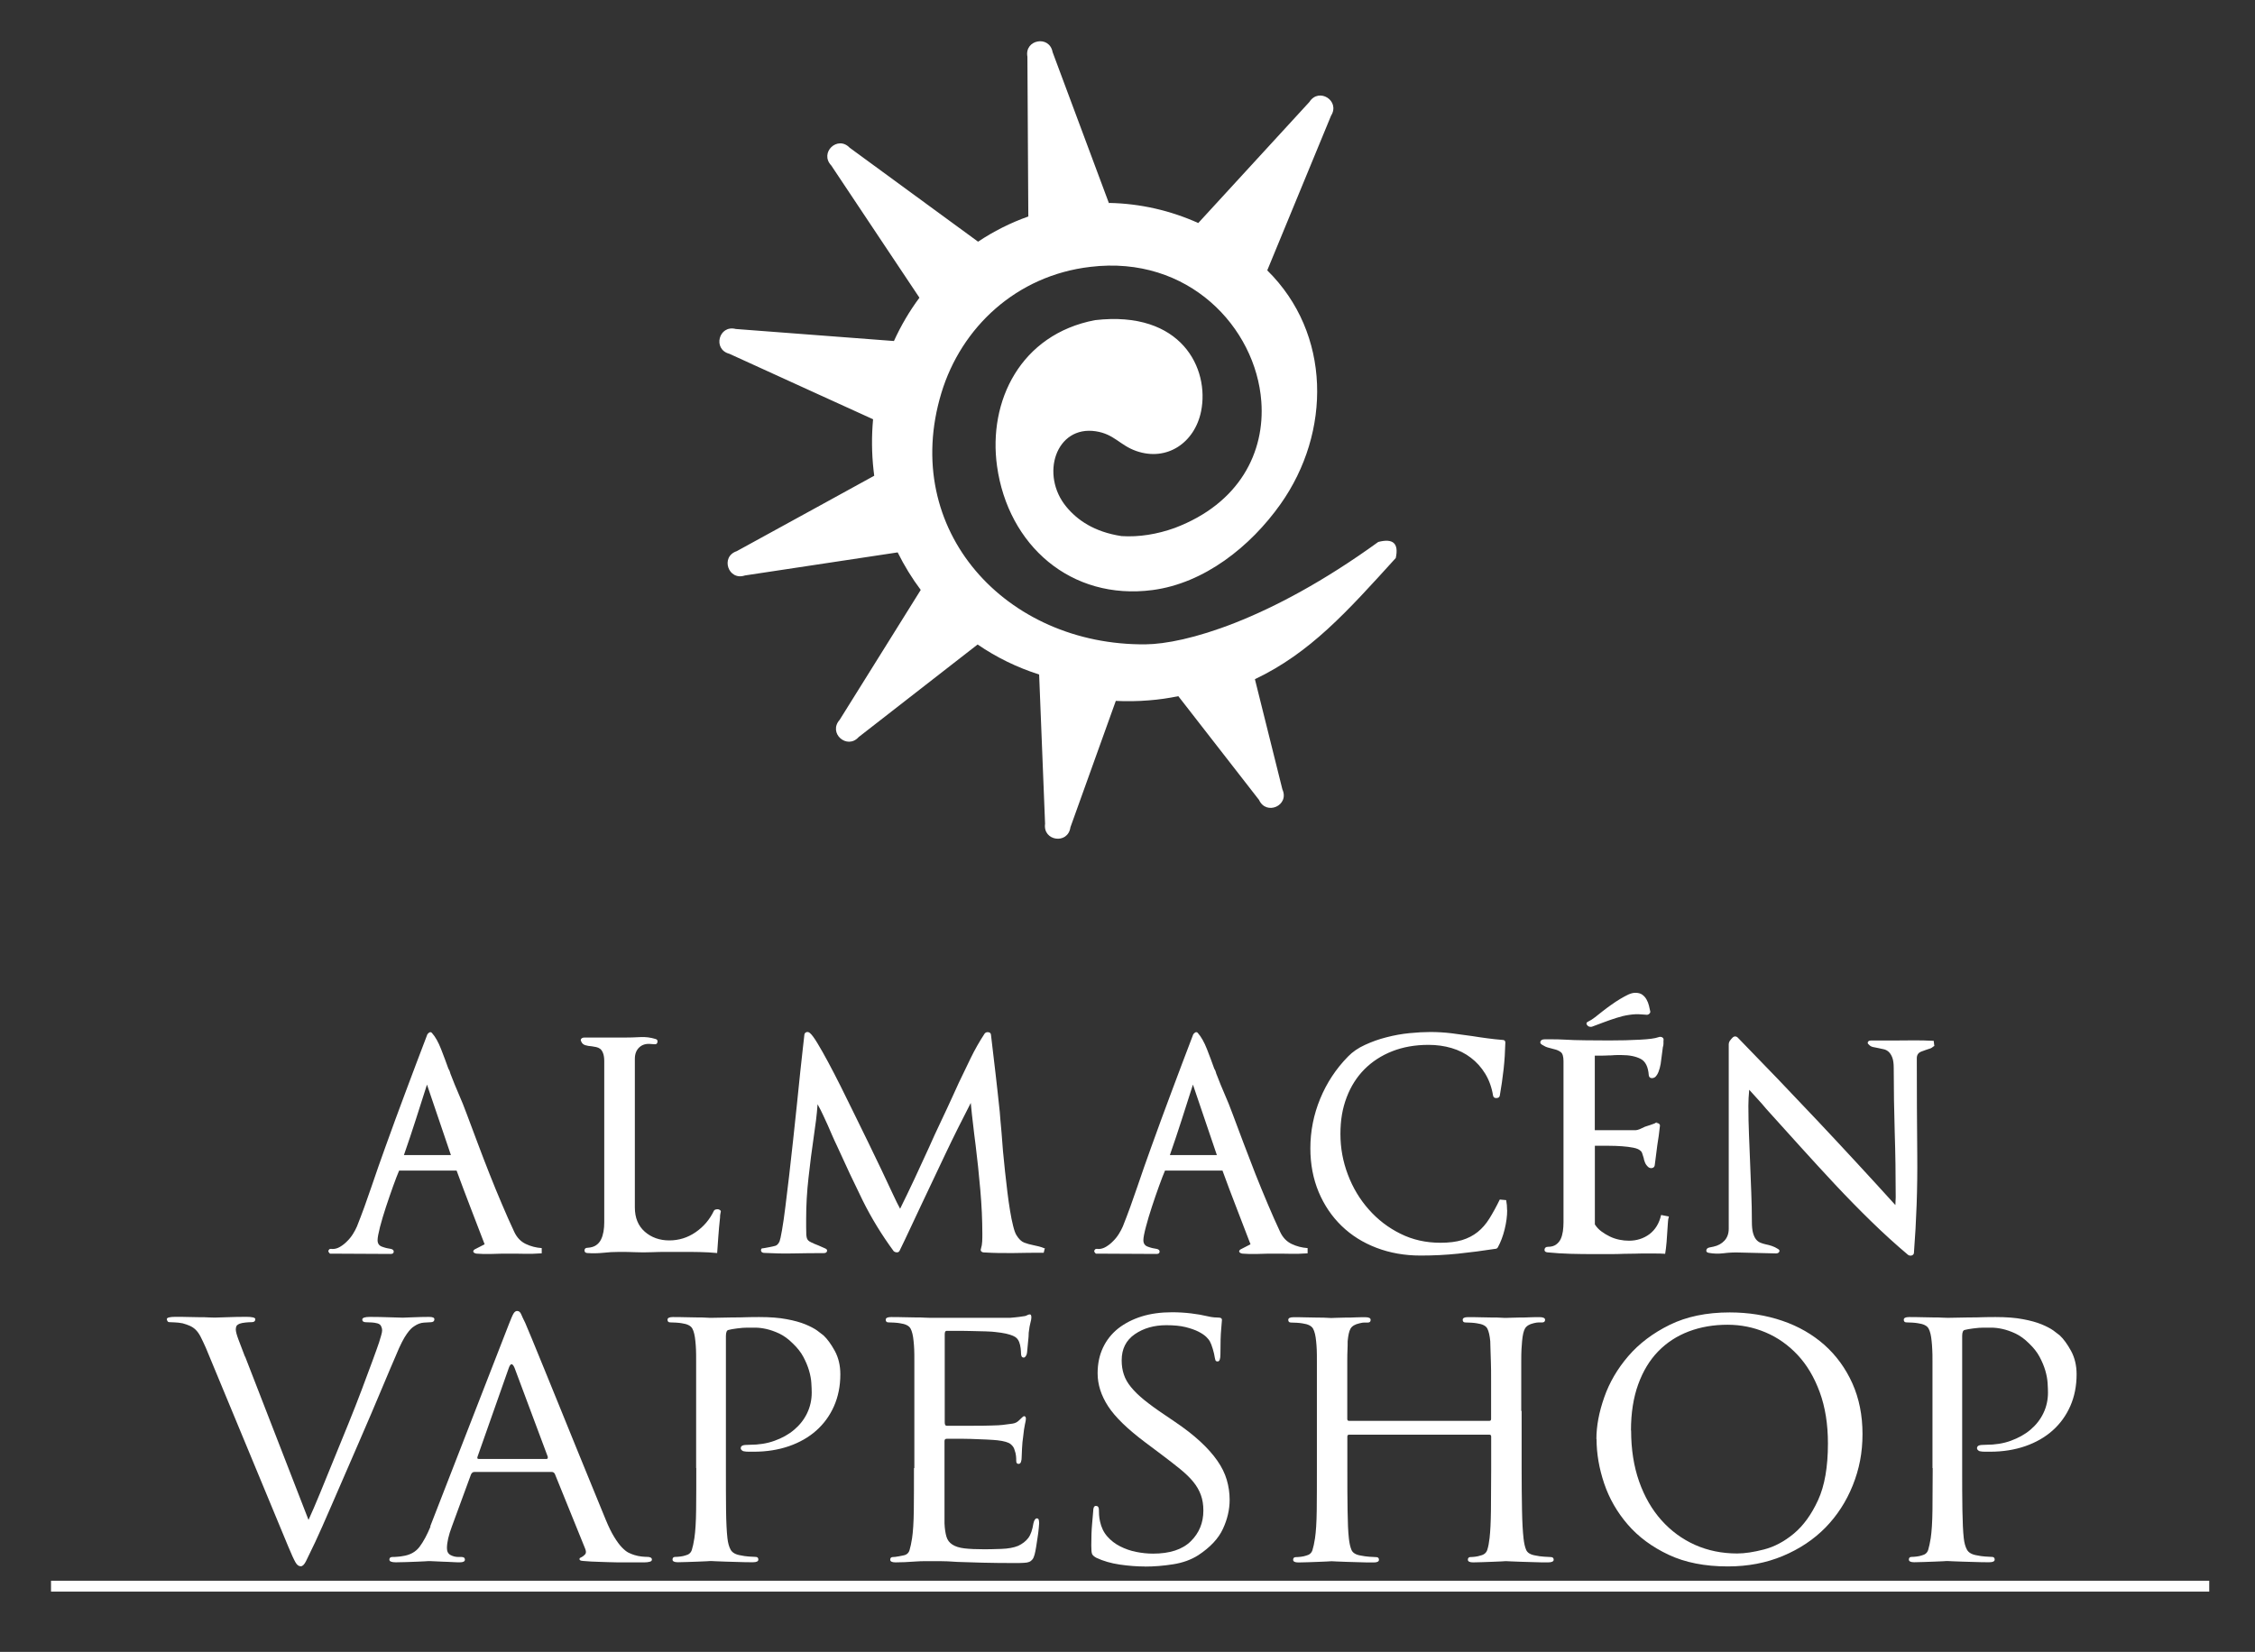
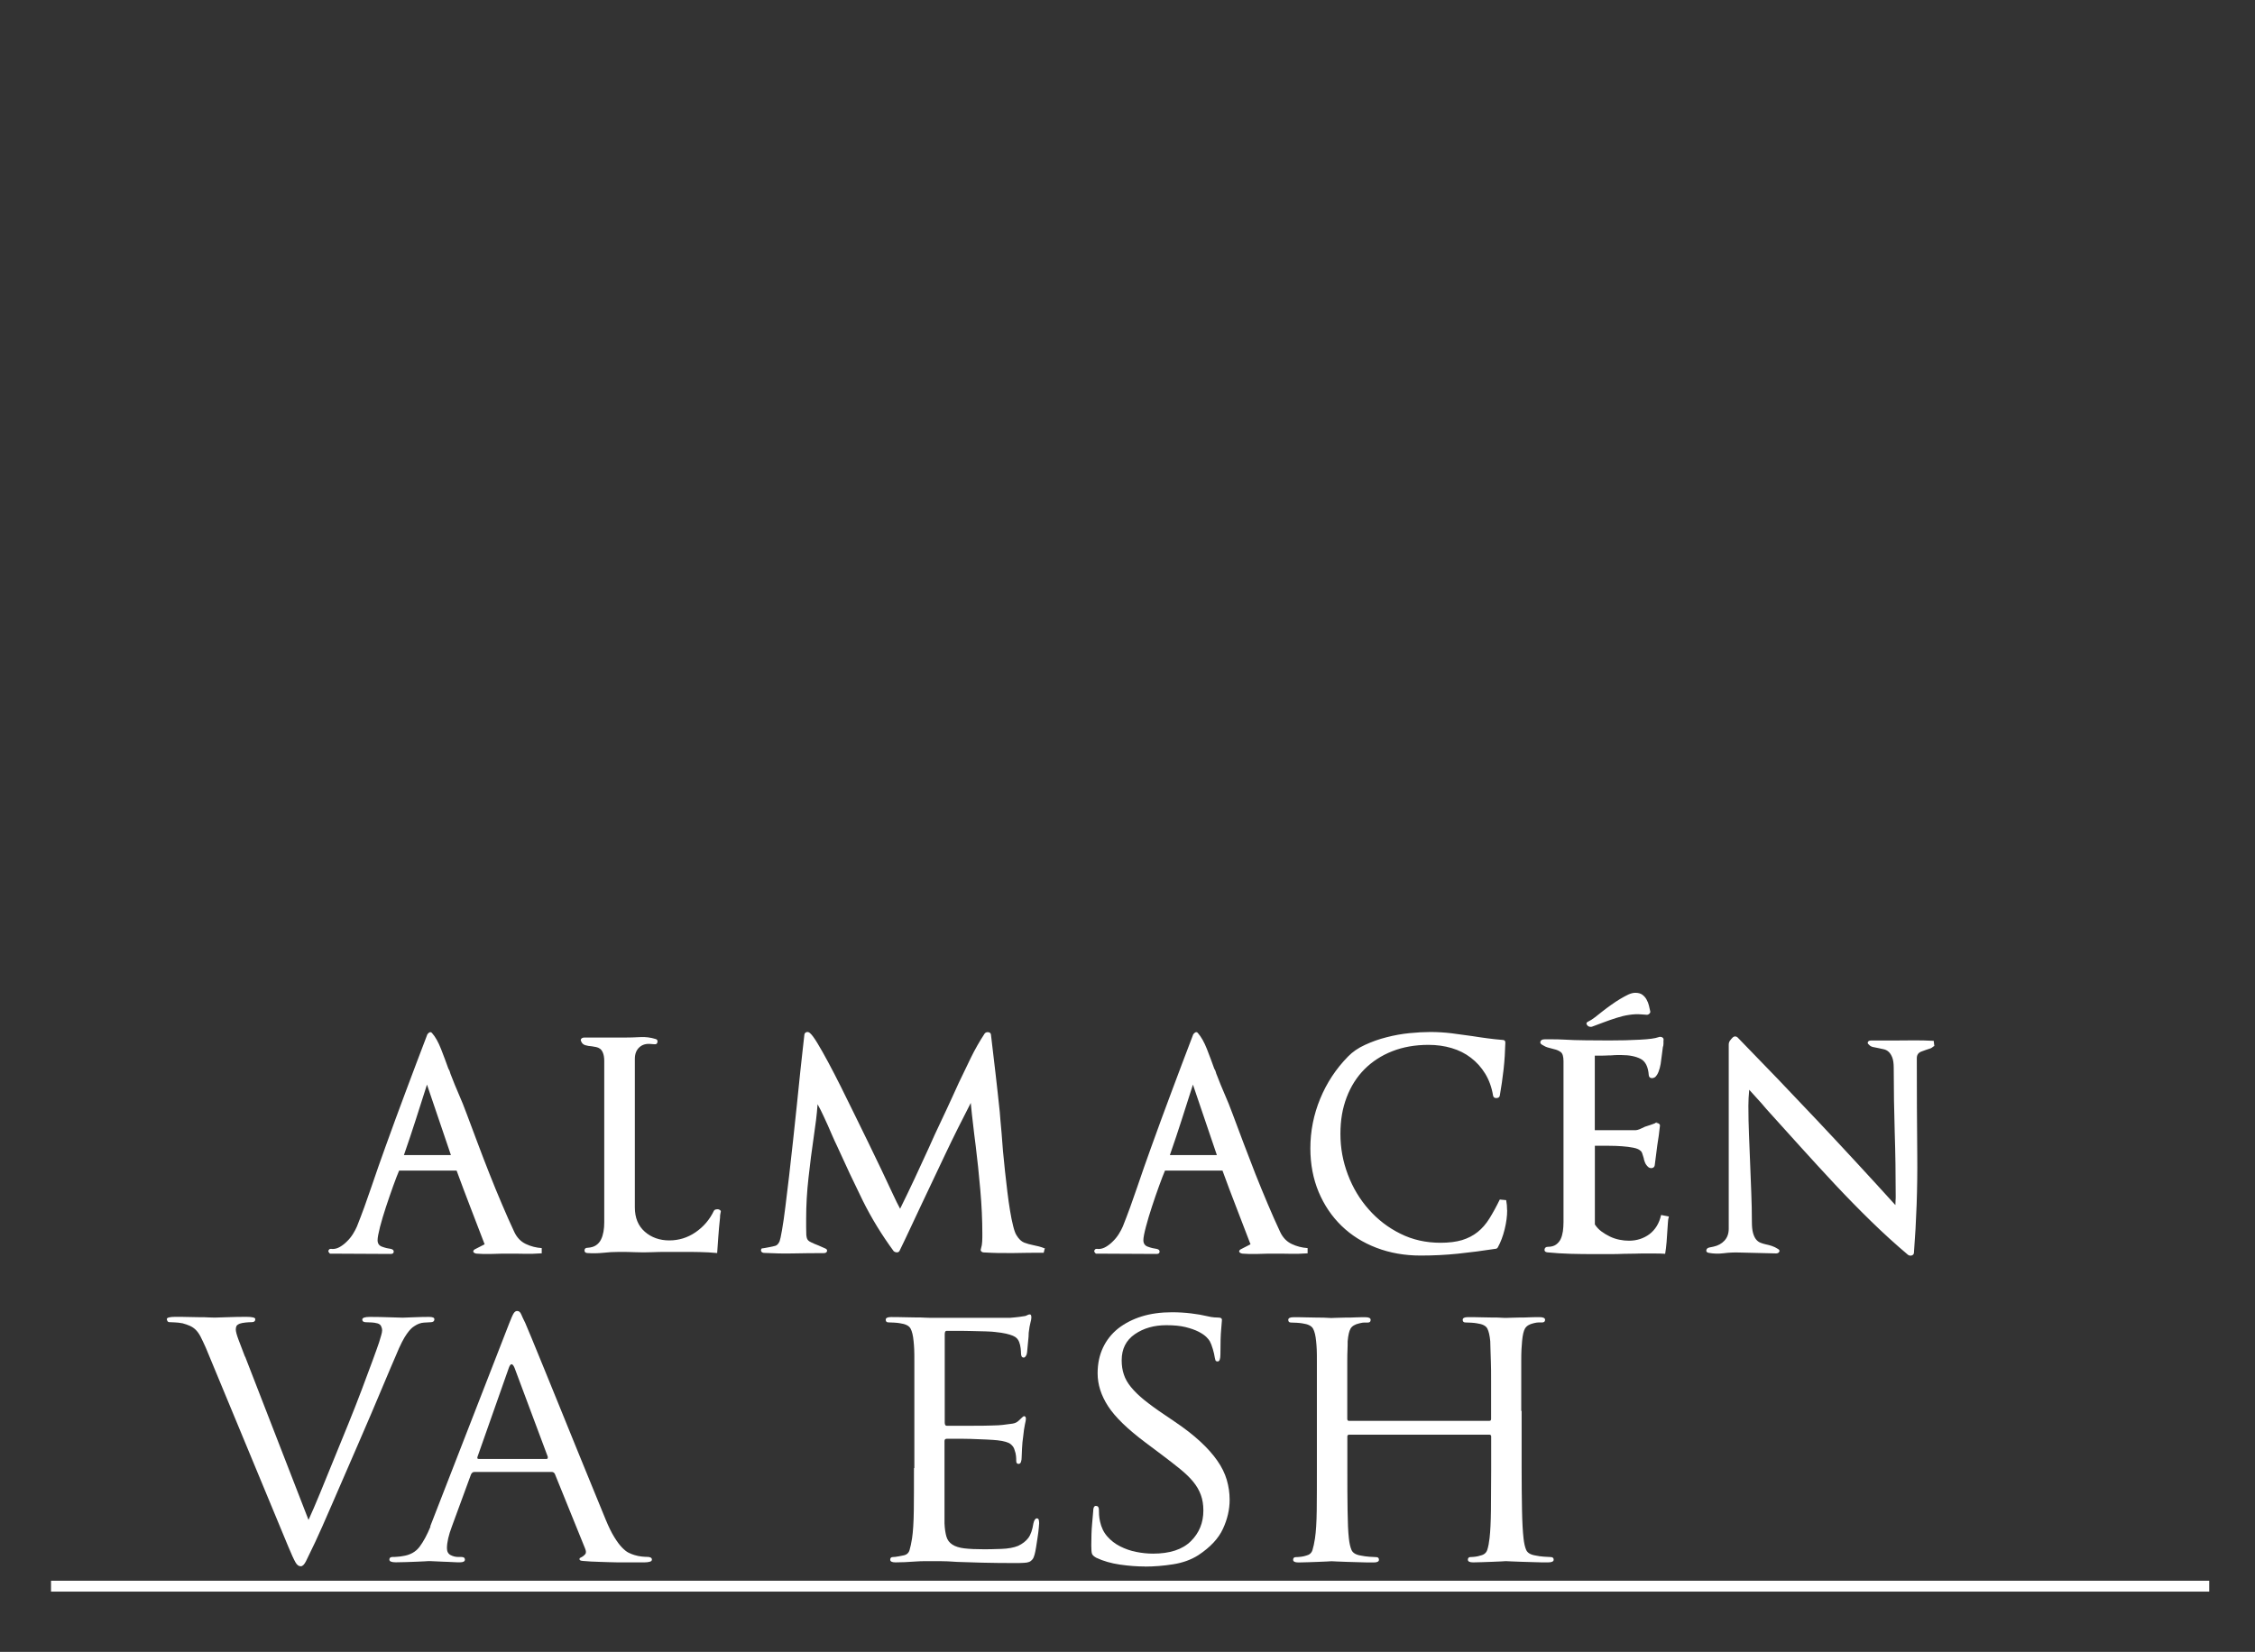
<svg xmlns="http://www.w3.org/2000/svg" version="1.1" viewBox="0 0 296.17 217.02">
  <rect x="0" y="0" width="296.17" height="217.02" fill="#333333" stroke="none" />
  <defs>
    <style>
      .cls-1, .cls-2 {
        fill: #fff;
      }

      .cls-2 {
        fill-rule: evenodd;
      }
    </style>
  </defs>
  <g>
    <g id="Layer_1">
      <g>
-         <path class="cls-2" d="M145.67,26.66c4.12.08,8.09,1.01,11.71,2.64l6.13-6.68,8.47-9.23c.62-.98,1.64-1.01,2.35-.56.71.45,1.11,1.39.49,2.37l-4.78,11.59-3.6,8.73c8.43,8.3,8.42,21.27,1.75,30.7-3.97,5.61-10.04,10.41-16.82,11.3-10.73,1.4-18.97-5.89-20.42-16.28-1.19-8.55,3.09-17.31,12.86-19.18,11.4-1.32,15.07,6.4,13.94,11.98-.83,4.1-4.46,6.63-8.52,5.21-2.16-.76-2.88-2.22-5.31-2.59-2.62-.4-4.45,1.03-5.2,3.08-.75,2.06-.4,4.76,1.35,6.86,1.41,1.7,3.61,3.28,7.23,3.83,2.28.15,4.69-.24,6.99-1.07,8.52-3.22,11.87-9.96,11.37-16.63-.72-9.69-9.56-19.23-22.45-17.67-9.72,1.13-16.96,7.95-19.57,16.57-5.45,18.03,8.48,33.2,26.83,33.02,5.08-.05,16.2-3.06,30.55-13.45,1.93-.5,2.72.16,2.3,2.11-6.45,7.11-11.24,12.46-18.5,15.92l3.61,14.48c.48,1.05-.05,1.93-.82,2.27-.77.34-1.77.16-2.25-.89l-10.6-13.63c-1.26.26-2.55.45-3.87.55-1.46.12-2.91.14-4.34.07l-5.96,16.6c-.16,1.15-1.07,1.61-1.9,1.49-.83-.11-1.59-.8-1.43-1.95l-.78-19.61c-2.88-.91-5.6-2.24-8.08-3.94l-5.73,4.46-9.89,7.7c-.77.86-1.78.72-2.41.16-.63-.56-.86-1.56-.09-2.42l6.64-10.64,4.01-6.43c-1.15-1.53-2.16-3.18-3.03-4.93l-7.68,1.16-12.38,1.87c-1.09.37-1.91-.24-2.18-1.04-.27-.8,0-1.78,1.1-2.15l10.98-6.02,7.08-3.89c-.03-.25-.07-.5-.09-.75-.25-2.26-.26-4.49-.06-6.67l-7.47-3.4-11.4-5.2c-1.12-.29-1.47-1.25-1.26-2.06.21-.82.98-1.49,2.1-1.2l12.49.95,8.28.63c.92-2.02,2.04-3.93,3.35-5.69l-4.63-6.94-6.95-10.43c-.8-.84-.59-1.84.01-2.42.61-.58,1.61-.75,2.41.09l10.11,7.4,6.75,4.94c2.04-1.36,4.25-2.48,6.6-3.31l-.05-8.44-.07-12.54c-.21-1.14.51-1.86,1.34-2.01.83-.16,1.76.26,1.97,1.4l4.38,11.75,3.03,8.13Z" />
        <path class="cls-2" d="M71.15,164.66v-.69c-.74-.05-1.44-.23-2.09-.54-.65-.31-1.16-.83-1.51-1.57-.54-1.15-1.08-2.37-1.63-3.67-.55-1.29-1.1-2.62-1.63-3.97-.54-1.36-1.05-2.7-1.55-4.03-.5-1.33-.98-2.61-1.44-3.84-.33-.9-.68-1.77-1.05-2.61-.37-.85-.71-1.68-1.02-2.5-.05-.1-.09-.23-.13-.38-.04-.15-.11-.31-.21-.46-.28-.79-.6-1.65-.96-2.57-.36-.92-.75-1.62-1.19-2.11-.1-.13-.22-.15-.35-.08-.13.08-.22.17-.27.27-.95,2.48-1.88,4.95-2.8,7.41-.92,2.45-1.83,4.93-2.72,7.41-.61,1.69-1.22,3.42-1.82,5.2-.6,1.78-1.23,3.52-1.9,5.2-.13.3-.3.63-.52.98-.22.35-.47.67-.77.96-.29.3-.6.54-.92.73-.32.19-.65.29-.98.29-.02,0-.1,0-.21-.02-.11-.01-.2.02-.25.09-.1.1-.13.21-.08.31.03.05.06.1.11.15.05.05.08.08.08.08l7.97.04c.26,0,.39-.09.4-.29.01-.19-.11-.31-.36-.37-.38-.05-.77-.14-1.17-.29-.4-.14-.59-.43-.59-.86,0-.33.11-.91.32-1.74.22-.83.48-1.72.79-2.65.31-.93.62-1.84.94-2.73.32-.88.58-1.56.78-2.02h7.55c.59,1.61,1.2,3.23,1.82,4.84.62,1.61,1.24,3.22,1.86,4.84l-1.34.69c-.15.13-.19.24-.12.35.08.1.22.17.42.19.54.05,1.2.06,1.99.04.79-.03,1.47-.04,2.03-.04.77,0,1.52,0,2.26.02.74.01,1.48,0,2.22-.06M59.22,151.75h-6.17c.56-1.61,1.08-3.16,1.55-4.63.47-1.47.96-3.01,1.48-4.63l3.14,9.25ZM94.66,159.24c.03-.1,0-.19-.08-.25-.08-.06-.16-.11-.25-.12-.09-.01-.19,0-.31.02-.12.03-.2.08-.25.16-.56,1.18-1.37,2.12-2.42,2.84-1.05.72-2.2,1.07-3.45,1.07s-2.35-.38-3.22-1.15c-.87-.77-1.3-1.83-1.3-3.19v-19.51c0-.64.19-1.14.57-1.5.38-.36.87-.51,1.46-.46l.54.04c.23.03.37-.07.4-.29.04-.22-.05-.35-.25-.4-.64-.2-1.31-.29-2.01-.25-.7.04-1.4.06-2.09.06h-5.25c-.18,0-.31.05-.4.15-.09.1-.1.22-.02.35.1.26.28.42.53.5.26.08.55.13.88.15.18.03.36.06.56.1.19.04.36.11.52.23.15.11.28.3.38.56.1.26.16.6.16,1.04v21.19c0,.43-.03.84-.1,1.23-.07.38-.17.73-.33,1.04-.15.31-.37.56-.65.75-.28.19-.65.3-1.11.33-.26,0-.39.11-.4.33-.01.22.11.34.36.36.69.05,1.38.04,2.07-.03.69-.08,1.41-.12,2.15-.12s1.42.01,2.11.04c.69.03,1.39.03,2.11,0,.69-.03,1.38-.04,2.07-.04h2.03c.74,0,1.49,0,2.24.02.76.01,1.52.06,2.28.13.05-.66.1-1.38.15-2.13.05-.75.13-1.6.23-2.55,0-.13,0-.24.02-.35.01-.1.03-.22.06-.34ZM137.27,164.04c-.28-.13-.56-.22-.83-.29-.27-.06-.52-.12-.75-.17-.41-.08-.8-.19-1.17-.33-.37-.14-.71-.47-1.02-.98-.16-.25-.3-.66-.44-1.23-.14-.56-.28-1.22-.4-1.98-.13-.76-.24-1.58-.35-2.46-.1-.88-.2-1.78-.31-2.69-.1-.91-.19-1.81-.27-2.69-.08-.88-.14-1.69-.19-2.44-.05-.56-.1-1.08-.14-1.55-.04-.48-.07-.85-.09-1.13-.18-1.69-.36-3.39-.56-5.09-.19-1.7-.39-3.4-.6-5.09-.03-.18-.13-.28-.33-.31-.19-.03-.35.02-.48.15-.69,1.05-1.3,2.12-1.84,3.23-.54,1.1-1.06,2.19-1.57,3.26l-.77,1.69c-.54,1.18-1.07,2.33-1.61,3.46-.54,1.13-1.06,2.26-1.57,3.42-.62,1.35-1.23,2.69-1.84,3.99-.61,1.3-1.25,2.64-1.92,3.99-.28-.51-.6-1.16-.96-1.94-.36-.78-.86-1.83-1.49-3.17-.54-1.13-1.11-2.31-1.72-3.57-.62-1.26-1.23-2.51-1.84-3.76-.61-1.26-1.21-2.47-1.8-3.65-.59-1.18-1.14-2.24-1.65-3.19-.51-.95-.97-1.76-1.38-2.44-.41-.68-.74-1.14-1-1.36-.15-.13-.31-.17-.46-.12-.15.05-.24.15-.27.31-.05.38-.12,1-.21,1.86-.09.86-.2,1.86-.33,3.01-.13,1.31-.27,2.73-.44,4.28-.17,1.55-.33,3.11-.5,4.7-.17,1.59-.34,3.14-.52,4.66-.18,1.52-.35,2.9-.5,4.13-.15,1.23-.3,2.25-.44,3.05-.14.81-.25,1.3-.32,1.48-.15.33-.34.53-.56.59-.22.06-.47.12-.75.17-.13.03-.33.07-.59.11-.27.05-.4.07-.4.04-.13.1-.17.22-.13.36.04.14.16.22.36.25,1.3.07,2.61.1,3.93.07,1.32-.03,2.62-.04,3.93-.04.26,0,.4-.09.44-.25.04-.17-.04-.29-.25-.37-.33-.15-.62-.28-.86-.38-.24-.1-.46-.19-.67-.27h.04c-.25-.1-.45-.19-.57-.27-.13-.08-.22-.18-.29-.31-.06-.13-.1-.31-.12-.54-.01-.23-.02-.56-.02-1v-1.12c0-1.77.1-3.56.31-5.4.2-1.83.43-3.63.69-5.39.1-.69.2-1.39.29-2.11.09-.72.16-1.44.21-2.15.31.56.56,1.06.76,1.5.21.43.4.86.58,1.26.18.41.36.84.56,1.29.19.45.43.96.71,1.55,1.07,2.38,2.18,4.73,3.31,7.03,1.14,2.3,2.5,4.53,4.08,6.68.13.1.27.15.42.15s.27-.06.34-.19c.49-1,.96-1.99,1.42-2.98.46-.98.92-1.96,1.38-2.94,1.07-2.28,2.15-4.54,3.22-6.8,1.07-2.26,2.19-4.49,3.34-6.72.05.56.1,1.06.15,1.5.05.43.1.86.15,1.29.05.42.1.85.15,1.29.05.43.11.93.19,1.5.23,1.84.43,3.78.61,5.82.18,2.03.27,3.97.27,5.82,0,.33,0,.66-.02.98-.01.32-.07.65-.17.98-.05.13-.03.24.06.33.09.09.21.13.37.13,1.3.08,2.6.1,3.89.08,1.29-.03,2.6-.04,3.93-.04l.15-.62ZM171.74,164.66v-.69c-.74-.05-1.44-.23-2.09-.54-.65-.31-1.16-.83-1.51-1.57-.54-1.15-1.08-2.37-1.63-3.67-.55-1.29-1.09-2.62-1.63-3.97-.53-1.36-1.05-2.7-1.55-4.03-.5-1.33-.98-2.61-1.44-3.84-.33-.9-.68-1.77-1.05-2.61-.37-.85-.71-1.68-1.02-2.5-.05-.1-.1-.23-.13-.38-.04-.15-.11-.31-.21-.46-.28-.79-.6-1.65-.96-2.57-.36-.92-.76-1.62-1.19-2.11-.1-.13-.22-.15-.35-.08-.13.08-.21.17-.27.27-.95,2.48-1.88,4.95-2.8,7.41-.92,2.45-1.83,4.93-2.72,7.41-.61,1.69-1.22,3.42-1.82,5.2-.6,1.78-1.23,3.52-1.9,5.2-.13.3-.3.63-.52.98-.22.35-.47.67-.77.96-.29.3-.6.54-.92.73-.32.19-.65.29-.98.29-.02,0-.1,0-.21-.02-.11-.01-.2.02-.25.09-.1.1-.13.21-.08.31.02.05.06.1.11.15.05.05.08.08.08.08l7.97.04c.25,0,.39-.09.4-.29.01-.19-.11-.31-.37-.37-.38-.05-.77-.14-1.17-.29-.4-.14-.59-.43-.59-.86,0-.33.11-.91.33-1.74.22-.83.48-1.72.79-2.65.3-.93.62-1.84.94-2.73.32-.88.58-1.56.78-2.02h7.55c.59,1.61,1.19,3.23,1.82,4.84.63,1.61,1.25,3.22,1.86,4.84l-1.34.69c-.15.13-.19.24-.11.35.08.1.22.17.42.19.54.05,1.2.06,1.99.04.79-.03,1.47-.04,2.03-.04.76,0,1.52,0,2.26.02.74.01,1.48,0,2.22-.06ZM159.82,151.75h-6.17c.56-1.61,1.08-3.16,1.55-4.63.47-1.47.97-3.01,1.48-4.63l3.14,9.25ZM197.94,159.01c0-.46-.04-.91-.12-1.34l-.84-.08c-.46.95-.92,1.78-1.36,2.49-.45.72-.96,1.31-1.55,1.78-.59.47-1.27.82-2.05,1.06-.78.23-1.72.35-2.82.35-1.92,0-3.67-.39-5.27-1.19-1.6-.79-2.98-1.85-4.16-3.19-1.18-1.33-2.09-2.85-2.74-4.57-.65-1.71-.98-3.49-.98-5.34s.27-3.37.82-4.82c.55-1.45,1.33-2.67,2.34-3.69,1.01-1.01,2.22-1.8,3.64-2.36,1.42-.56,3.01-.84,4.77-.84,1.07,0,2.08.14,3.03.42.95.28,1.79.7,2.53,1.27.74.56,1.37,1.26,1.88,2.09.51.83.86,1.8,1.04,2.9.05.21.19.31.42.31.25,0,.41-.1.46-.31.2-1.15.37-2.31.5-3.47.13-1.17.2-2.34.23-3.52,0-.23-.13-.34-.38-.34-.64-.05-1.29-.12-1.96-.21-.66-.09-1.33-.18-1.99-.29-.89-.13-1.8-.25-2.72-.37-.92-.11-1.85-.17-2.8-.17-.82,0-1.73.05-2.74.15-1.01.1-2.01.28-3.01.54-1,.25-1.94.59-2.83,1-.9.41-1.64.92-2.23,1.53-1.58,1.61-2.8,3.46-3.66,5.55-.86,2.09-1.29,4.26-1.29,6.51,0,2.1.37,4.01,1.09,5.74.73,1.73,1.73,3.21,3.01,4.45,1.28,1.24,2.8,2.2,4.58,2.88,1.78.68,3.71,1.02,5.81,1.02,1.66,0,3.3-.08,4.93-.25,1.62-.17,3.24-.38,4.85-.63.15,0,.27-.06.35-.19.38-.69.68-1.48.9-2.38.22-.9.33-1.73.33-2.5ZM216.74,132.86c-.05-.23-.11-.48-.17-.75-.06-.27-.17-.53-.31-.79-.14-.26-.33-.47-.56-.64-.23-.17-.54-.25-.92-.25-.28,0-.59.08-.92.23-.33.16-.69.35-1.07.58-.38.23-.77.48-1.17.77-.4.28-.77.56-1.13.84-.36.28-.69.55-1,.79-.31.24-.6.43-.88.56-.25.1-.31.26-.17.46.14.2.35.28.63.23.49-.18,1.01-.37,1.55-.58.55-.21,1.11-.4,1.67-.58.56-.18,1.12-.32,1.69-.4.56-.09,1.11-.11,1.65-.06l.54.04c.18.03.33-.01.44-.12.12-.1.16-.22.13-.35ZM217.51,147.53c.13-.05.18-.08.15-.08l-.34.08h.19ZM219.19,159.82c-.08.25-.12.54-.13.84-.01.31-.03.6-.06.88-.03.49-.06,1.02-.11,1.61-.05.59-.11,1.12-.19,1.57-.43-.03-.87-.04-1.31-.04h-1.26c-.49,0-.95,0-1.38.02-.43.01-.91.02-1.42.02-.61.03-1.25.04-1.92.04h-1.96c-1.1,0-2.16-.01-3.18-.04-1.02-.03-2.03-.09-3.03-.19-.28-.03-.41-.16-.38-.38.03-.23.18-.35.46-.35.43,0,.78-.1,1.05-.29.27-.2.47-.43.61-.73.14-.3.23-.63.29-1.02.05-.38.08-.78.08-1.19v-21.16c0-.61-.12-1.01-.36-1.19-.24-.18-.53-.31-.86-.38-.28-.08-.54-.15-.78-.21-.24-.06-.51-.18-.79-.36-.23-.13-.31-.28-.23-.46.08-.18.25-.27.54-.27h1.08c.43,0,.93.01,1.49.04.82.05,1.77.08,2.86.09,1.09.01,2.1.02,3.05.02,1.48,0,2.82-.03,4.03-.1,1.2-.06,2.01-.17,2.41-.32.21-.08.39-.07.54.02.15.09.2.24.15.44v.38c0,.18-.03.33-.08.46-.05.33-.1.69-.14,1.08-.04.38-.09.76-.15,1.13-.06.37-.16.7-.27,1-.11.3-.26.53-.44.71-.18.13-.36.17-.54.14-.18-.04-.28-.16-.31-.37-.08-1.1-.43-1.82-1.07-2.15-.64-.33-1.47-.5-2.49-.5h-.65c-.23,0-.46.02-.69.04-.2,0-.43,0-.67.02-.24.01-.48.02-.71.02h-.81v9.79h5.37c.13,0,.3-.05.52-.13.22-.09.45-.2.71-.33.18-.05.42-.13.71-.23.29-.1.54-.19.75-.27.15,0,.28.04.38.12.1.08.14.18.11.31-.05.43-.1.85-.15,1.25-.05.4-.12.81-.19,1.25-.05.41-.11.85-.17,1.33-.06.47-.12.91-.17,1.32-.06.4-.56.46-.84.23-.2-.18-.34-.37-.42-.56-.08-.19-.14-.39-.19-.59l.04.08c-.08-.23-.15-.46-.21-.67-.06-.21-.16-.36-.29-.44-.16-.15-.45-.28-.9-.37-.45-.09-.94-.15-1.5-.19-.55-.04-1.1-.06-1.67-.06h-1.88v10.33c.23.36.52.67.86.92.35.26.72.48,1.11.67.39.19.81.33,1.25.42.43.09.86.13,1.26.13,1.02,0,1.92-.29,2.69-.86.76-.58,1.28-1.41,1.53-2.52l1.03.2ZM254.05,137.39l-.08-.65c-.92-.05-1.84-.07-2.76-.06-.92.01-1.83.02-2.72.02h-2.76c-.2,0-.34.06-.4.19-.06.13-.02.24.13.35.13.15.3.26.52.31.22.05.47.1.75.15.23.05.46.1.69.15.23.05.44.16.63.33.19.17.35.42.48.75.13.33.19.8.19,1.38,0,2.82.05,5.62.13,8.41.09,2.79.13,5.6.13,8.41,0,.2,0,.4-.02.59-.01.19-.02.39-.02.6-6.75-7.45-13.66-14.79-20.74-22.04-.2-.16-.41-.16-.61,0-.15.15-.28.3-.38.44-.1.14-.16.31-.16.52v24.19c0,.64-.19,1.16-.56,1.56-.37.4-.85.66-1.44.79l-.54.11c-.23.05-.37.17-.4.35-.04.18.06.3.29.35.61.12,1.27.14,1.96.06.69-.09,1.37-.12,2.03-.1l4.87.12c.2,0,.35-.07.42-.21.08-.14.03-.26-.15-.37-.28-.18-.55-.31-.82-.4-.27-.09-.53-.16-.79-.21-.23-.05-.46-.12-.69-.21-.23-.09-.43-.24-.59-.44-.17-.21-.3-.49-.4-.85-.1-.36-.15-.84-.15-1.46,0-1.28-.03-2.55-.08-3.82-.05-1.27-.1-2.55-.15-3.86-.05-1.25-.1-2.51-.15-3.76-.05-1.25-.08-2.52-.08-3.8,0-.67.04-1.37.11-2.11.46.51.84.93,1.15,1.27.31.33.68.75,1.11,1.27,1.46,1.61,2.94,3.26,4.45,4.93,1.51,1.67,3.04,3.34,4.58,4.99,1.55,1.65,3.12,3.26,4.72,4.82,1.6,1.56,3.21,3.03,4.85,4.41.15.1.31.13.48.08.16-.05.26-.15.29-.31.33-4.25.48-8.51.44-12.78-.04-4.27-.06-8.55-.06-12.82,0-.44.2-.73.6-.88.39-.15.8-.29,1.21-.42.08-.03.16-.08.25-.15.09-.08.17-.13.25-.16Z" />
      </g>
      <g>
        <path class="cls-1" d="M32.2,178.24l8.32,21.44c.43-.93.93-2.1,1.5-3.48.57-1.39,1.17-2.86,1.8-4.41.63-1.55,1.28-3.13,1.93-4.73.65-1.6,1.24-3.11,1.78-4.54.53-1.42,1-2.67,1.4-3.76.4-1.08.68-1.88.85-2.38.1-.33.19-.64.28-.93.08-.28.13-.51.13-.68s-.04-.34-.13-.53c-.08-.18-.24-.31-.48-.38-.27-.07-.52-.11-.75-.12-.23-.02-.48-.03-.75-.03-.33,0-.5-.12-.5-.35s.33-.35,1-.35c.87,0,1.74.02,2.61.05.87.03,1.44.05,1.7.05.13,0,.58-.02,1.33-.05.75-.03,1.46-.05,2.13-.05.47,0,.7.1.7.3,0,.27-.17.4-.5.4-.17,0-.46.02-.88.05-.42.03-.83.18-1.23.45-.17.1-.33.23-.48.38s-.33.37-.53.65c-.2.28-.42.65-.65,1.1-.23.45-.5,1.04-.8,1.78-.13.3-.36.83-.68,1.58-.32.75-.69,1.65-1.13,2.68-.43,1.04-.92,2.18-1.45,3.43-.53,1.25-1.09,2.53-1.65,3.83-1.37,3.14-2.53,5.81-3.48,8.02-.95,2.2-1.68,3.84-2.18,4.91-.6,1.27-1.01,2.12-1.23,2.55-.22.43-.44.65-.68.65-.27,0-.5-.17-.7-.53-.2-.35-.52-1.04-.95-2.08l-10.82-26.1c-.27-.6-.5-1.09-.7-1.48-.2-.38-.42-.68-.65-.9-.23-.22-.48-.38-.75-.5-.27-.12-.58-.23-.95-.33-.37-.07-.71-.11-1.03-.12-.32-.02-.54-.03-.68-.03s-.23-.05-.28-.15c-.05-.1-.08-.18-.08-.25,0-.2.38-.3,1.15-.3.53,0,1.08,0,1.63.02.55.02,1.06.03,1.53.03s.88,0,1.25.03c.37.02.62.02.75.02.23,0,.76-.02,1.58-.05.82-.03,1.66-.05,2.53-.05.8,0,1.2.1,1.2.3,0,.27-.15.4-.45.4-.27,0-.55.02-.85.05-.3.03-.55.08-.75.15-.23.1-.38.21-.43.33-.05.12-.08.26-.08.43,0,.27.12.71.35,1.33.23.62.52,1.36.85,2.23Z" />
        <path class="cls-1" d="M56.5,200.54l10.37-26.66c.27-.7.47-1.15.6-1.35.13-.2.28-.3.45-.3.23,0,.41.14.53.43.12.28.29.66.53,1.13.13.3.43,1,.88,2.1.45,1.1.99,2.43,1.63,3.98.63,1.55,1.33,3.26,2.08,5.11.75,1.85,1.49,3.68,2.23,5.49.73,1.8,1.44,3.52,2.1,5.14.67,1.62,1.22,2.96,1.65,4.03.4.97.78,1.74,1.13,2.3.35.57.68,1.02,1,1.35.32.33.61.57.88.7.27.13.52.23.75.3.33.1.65.17.95.2.3.03.57.05.8.05.13,0,.26.02.38.08.12.05.18.14.18.28s-.1.23-.3.28c-.2.05-.43.08-.7.08h-2.58c-.65,0-1.35,0-2.1-.03s-1.51-.04-2.28-.08c-.43-.03-.8-.06-1.1-.08-.3-.02-.45-.09-.45-.23,0-.1.03-.16.08-.17.05-.02.13-.06.23-.12.13-.07.28-.18.43-.35.15-.17.14-.43-.02-.8l-3.96-9.77c-.1-.17-.23-.25-.4-.25h-10.17c-.2,0-.35.12-.45.35l-2.5,6.81c-.43,1.14-.65,2.09-.65,2.86,0,.43.16.73.48.9.32.17.66.25,1.03.25h.4c.3,0,.45.12.45.35s-.22.35-.65.35c-.27,0-.6,0-1-.03s-.8-.03-1.2-.05c-.4-.02-.76-.03-1.08-.05-.32-.02-.54-.03-.68-.03-.1,0-.31,0-.63.03-.32.02-.69.03-1.1.05-.42.02-.87.03-1.35.05-.48.02-.94.03-1.38.03-.57,0-.85-.12-.85-.35s.13-.35.4-.35c.17,0,.38,0,.65-.03.27-.02.48-.04.65-.08,1-.13,1.76-.55,2.28-1.25.52-.7.99-1.59,1.43-2.66ZM62.87,191.67h8.92c.13,0,.18-.1.15-.3l-4.36-11.67c-.27-.63-.52-.63-.75,0l-4.11,11.67c-.07.2-.02.3.15.3Z" />
-         <path class="cls-1" d="M91.43,192.87v-14.05c0-.65,0-1.17-.02-1.55-.02-.38-.04-.74-.08-1.08-.07-.73-.2-1.29-.4-1.65-.2-.37-.67-.6-1.4-.7-.17-.03-.41-.06-.73-.08-.32-.02-.58-.03-.78-.03-.23,0-.35-.12-.35-.35s.23-.35.7-.35c.5,0,1.03,0,1.6.02.57.02,1.09.03,1.58.03s.9,0,1.25.03.58.02.68.02c.23,0,.6,0,1.1-.02s1.05-.03,1.65-.03,1.21,0,1.83-.03c.62-.02,1.18-.02,1.68-.02,1.4,0,2.6.09,3.58.28.98.18,1.8.41,2.46.68.65.27,1.16.54,1.53.8.37.27.65.49.85.65.5.47.99,1.14,1.48,2.03.48.89.73,1.91.73,3.08,0,1.54-.28,2.93-.83,4.18-.55,1.25-1.33,2.32-2.33,3.21-1,.89-2.2,1.57-3.58,2.05-1.39.48-2.93.73-4.63.73h-.63c-.28,0-.49-.02-.63-.05-.1,0-.2-.04-.3-.13-.1-.08-.15-.17-.15-.28,0-.17.08-.28.23-.35.15-.07.46-.1.93-.1,1.2,0,2.3-.17,3.28-.53.98-.35,1.85-.83,2.58-1.45.73-.62,1.3-1.34,1.7-2.18s.6-1.74.6-2.71c0-.33-.02-.75-.05-1.25-.03-.5-.13-1.04-.3-1.63-.17-.58-.42-1.18-.75-1.8-.33-.62-.8-1.21-1.4-1.78-.57-.57-1.15-.99-1.75-1.28-.6-.28-1.17-.48-1.7-.6-.53-.12-1.03-.18-1.48-.18h-1.03c-.37,0-.81.03-1.33.1-.52.07-.89.13-1.13.2-.23.03-.35.3-.35.8v17.34c0,2.07,0,3.91.02,5.51.02,1.6.08,2.84.18,3.71.07.63.21,1.14.43,1.53.22.38.66.63,1.33.73.3.07.65.12,1.05.15.4.03.7.05.9.05.23,0,.35.12.35.35s-.23.35-.7.35c-.6,0-1.22,0-1.85-.03-.63-.02-1.21-.03-1.73-.05-.52-.02-.96-.03-1.33-.05-.37-.02-.57-.03-.6-.03s-.22,0-.55.03c-.33.02-.73.03-1.18.05-.45.02-.92.03-1.4.05-.48.02-.89.03-1.23.03-.47,0-.7-.12-.7-.35s.12-.35.35-.35c.2,0,.43-.02.68-.05.25-.03.48-.08.68-.15.43-.1.71-.34.83-.73.12-.38.23-.89.33-1.53.13-.87.21-2.1.23-3.71.02-1.6.02-3.44.02-5.51Z" />
        <path class="cls-1" d="M120.09,192.87v-14.05c0-.65,0-1.17-.02-1.55-.02-.38-.04-.74-.08-1.08-.07-.73-.2-1.29-.4-1.65-.2-.37-.67-.6-1.4-.7-.17-.03-.41-.06-.73-.08-.32-.02-.58-.03-.78-.03-.23,0-.35-.12-.35-.35s.23-.35.7-.35c.5,0,1.03,0,1.6.02.57.02,1.1.03,1.6.03s.93,0,1.28.03c.35.02.56.02.63.02h10.52c.43-.03.83-.08,1.2-.12.37-.05.63-.09.8-.12.1-.03.2-.08.3-.13.1-.05.2-.08.3-.08.13,0,.2.13.2.4,0,.17-.04.39-.12.68-.08.28-.16.73-.23,1.33,0,.1,0,.28-.02.53-.02.25-.04.53-.08.83-.03.3-.06.58-.08.85-.02.27-.04.47-.08.6-.03.1-.08.2-.15.3-.07.1-.15.15-.25.15-.23,0-.35-.18-.35-.55,0-.17-.02-.39-.05-.68-.03-.28-.1-.56-.2-.83-.07-.17-.16-.32-.28-.45-.12-.13-.29-.25-.53-.35-.23-.1-.53-.19-.9-.28-.37-.08-.85-.16-1.45-.22-.2-.03-.62-.06-1.25-.08-.63-.02-1.31-.03-2.03-.05-.72-.02-1.38-.02-1.98-.02h-1.1c-.17,0-.25.15-.25.45v11.57c0,.3.08.45.25.45h3.51c.83,0,1.62,0,2.35-.03.73-.02,1.24-.04,1.5-.08.53-.07.97-.12,1.3-.17.33-.05.62-.19.85-.43.37-.37.58-.55.65-.55.17,0,.25.12.25.35,0,.13-.04.38-.13.75-.08.37-.16.9-.23,1.6-.07.43-.12.96-.15,1.58-.03.62-.05,1.01-.05,1.18s-.02.34-.08.53c-.05.18-.16.28-.33.28-.2,0-.3-.13-.3-.4,0-.2,0-.42-.03-.65-.02-.23-.08-.48-.18-.75-.07-.3-.24-.57-.53-.8-.28-.23-.86-.4-1.73-.5-.3-.03-.79-.07-1.45-.1-.67-.03-1.35-.06-2.05-.08-.7-.02-1.35-.02-1.95-.02h-1.2c-.2,0-.3.1-.3.3v10.82c.03.7.12,1.28.25,1.73.13.45.39.8.78,1.05.38.25.91.42,1.58.5.67.08,1.55.12,2.66.12.57,0,1.3-.02,2.2-.05.9-.03,1.64-.17,2.2-.4.57-.27,1.01-.61,1.33-1.03.32-.42.54-1.06.68-1.93.1-.43.25-.65.45-.65.13,0,.22.07.25.2.03.13.05.28.05.45,0,.07-.02.28-.05.63-.03.35-.08.75-.15,1.2-.07.45-.13.89-.2,1.3-.07.42-.13.74-.2.98-.07.27-.16.48-.28.63-.12.15-.26.26-.43.33-.17.07-.39.11-.68.12-.28.02-.64.03-1.08.03-1.67,0-3.14-.02-4.41-.05-1.27-.03-2.35-.07-3.26-.1-.94-.07-1.7-.1-2.28-.1h-2.03c-.37,0-.79.02-1.25.05-.43.03-.88.06-1.33.08-.45.02-.86.03-1.23.03-.47,0-.7-.12-.7-.35s.12-.35.35-.35c.2,0,.43-.03.68-.08.25-.05.48-.09.68-.13.43-.07.71-.3.83-.7.12-.4.23-.92.33-1.55.13-.87.21-2.1.23-3.71.02-1.6.02-3.44.02-5.51Z" />
        <path class="cls-1" d="M150.4,205.8c-1.04,0-2.14-.08-3.31-.25-1.17-.17-2.2-.47-3.11-.9-.3-.17-.48-.33-.55-.5-.07-.17-.1-.53-.1-1.1,0-1.07.03-2,.1-2.78.07-.78.12-1.36.15-1.73,0-.47.12-.7.35-.7.27,0,.4.17.4.5,0,.17,0,.39.02.68.02.28.06.58.13.88.17.77.48,1.42.95,1.95.47.54,1.03.97,1.68,1.3.65.33,1.35.58,2.1.73s1.49.23,2.23.23c2.2,0,3.86-.54,4.96-1.63,1.1-1.08,1.65-2.43,1.65-4.03,0-.77-.11-1.45-.33-2.05-.22-.6-.55-1.18-1-1.73-.45-.55-1.03-1.11-1.73-1.68-.7-.57-1.54-1.22-2.51-1.95l-2-1.5c-2.37-1.77-4.02-3.37-4.94-4.79-.92-1.42-1.38-2.86-1.38-4.33,0-1.24.23-2.36.7-3.36.47-1,1.14-1.84,2-2.53.87-.68,1.9-1.21,3.08-1.58,1.19-.37,2.51-.55,3.98-.55.87,0,1.71.05,2.53.15.82.1,1.5.22,2.03.35.43.1.76.16.98.17.22.02.41.03.58.03.3,0,.45.1.45.3,0,.1-.03.51-.1,1.23-.07.72-.1,1.81-.1,3.28,0,.64-.12.95-.35.95-.17,0-.27-.05-.3-.15-.03-.1-.07-.23-.1-.4-.03-.27-.12-.63-.25-1.08-.13-.45-.27-.79-.4-1.03-.07-.13-.22-.32-.45-.55-.23-.23-.58-.47-1.03-.7-.45-.23-1.02-.43-1.7-.6-.69-.17-1.53-.25-2.53-.25-1.6,0-2.98.39-4.13,1.18-1.15.79-1.73,1.93-1.73,3.43,0,.67.09,1.29.28,1.85.18.57.5,1.13.95,1.68.45.55,1.03,1.12,1.75,1.7.72.58,1.63,1.25,2.73,1.98l1.25.85c1.34.9,2.46,1.78,3.38,2.63.92.85,1.66,1.69,2.23,2.51.57.82.98,1.65,1.23,2.5.25.85.38,1.73.38,2.63,0,1.27-.29,2.54-.88,3.81-.58,1.27-1.66,2.42-3.23,3.46-.94.6-2.04,1-3.31,1.2-1.27.2-2.5.3-3.71.3Z" />
        <path class="cls-1" d="M199.85,185.36v7.52c0,2.07.02,3.91.05,5.51s.1,2.84.2,3.71c.07.63.18,1.14.35,1.53.17.38.58.63,1.25.73.3.07.66.12,1.08.15.42.03.71.05.88.05.27,0,.4.12.4.35s-.25.35-.75.35c-.6,0-1.21,0-1.83-.03-.62-.02-1.19-.03-1.7-.05-.52-.02-.95-.03-1.3-.05-.35-.02-.56-.03-.63-.03s-.27,0-.6.03c-.33.02-.73.03-1.18.05-.45.02-.91.03-1.38.05s-.87.03-1.2.03c-.47,0-.7-.12-.7-.35s.12-.35.35-.35c.2,0,.42-.02.65-.05.23-.03.45-.08.65-.15.47-.1.77-.35.9-.75.13-.4.23-.92.3-1.55.1-.87.16-2.08.18-3.63.02-1.55.03-3.37.03-5.44v-4.26c0-.17-.08-.25-.25-.25h-18.39c-.17,0-.25.08-.25.25v4.26c0,2.07,0,3.89.03,5.46.02,1.57.07,2.79.17,3.66.07.63.18,1.14.35,1.53.17.38.58.63,1.25.73.33.07.7.12,1.1.15.4.03.7.05.9.05.23,0,.35.12.35.35s-.23.35-.7.35c-.6,0-1.22,0-1.85-.03-.63-.02-1.21-.03-1.73-.05-.52-.02-.95-.03-1.3-.05-.35-.02-.54-.03-.58-.03-.07,0-.27,0-.6.03-.33.02-.73.03-1.18.05-.45.02-.92.03-1.4.05-.49.02-.89.03-1.23.03-.47,0-.7-.12-.7-.35s.12-.35.35-.35c.2,0,.43-.02.68-.05.25-.03.48-.08.68-.15.43-.1.71-.34.83-.73.12-.38.23-.89.33-1.53.13-.87.21-2.1.23-3.71.02-1.6.02-3.44.02-5.51v-14.05c0-.65,0-1.17-.02-1.55-.02-.38-.04-.74-.08-1.08-.07-.73-.2-1.29-.4-1.65-.2-.37-.67-.6-1.4-.7-.17-.03-.41-.06-.73-.08-.32-.02-.58-.03-.78-.03-.23,0-.35-.12-.35-.35s.23-.35.7-.35c.5,0,1.03,0,1.6.02.57.02,1.09.03,1.58.03s.9,0,1.25.03.56.02.63.02c.03,0,.22,0,.55-.02.33-.02.73-.03,1.18-.03s.92,0,1.4-.03c.48-.02.89-.02,1.23-.02.47,0,.7.12.7.35s-.12.35-.35.35h-.48c-.15,0-.36.03-.63.1-.6.13-.99.37-1.18.7s-.31.89-.38,1.66c0,.34,0,.7-.02,1.08-.02.38-.03.91-.03,1.58v7.55c0,.17.08.25.25.25h18.39c.17,0,.25-.08.25-.25v-4.96c0-1.06,0-1.92-.03-2.59-.02-.67-.03-1.2-.05-1.58-.02-.39-.03-.75-.03-1.08-.07-.74-.19-1.29-.38-1.66s-.64-.6-1.38-.7c-.17-.03-.41-.06-.73-.08s-.58-.03-.78-.03c-.23,0-.35-.12-.35-.35s.23-.35.7-.35c.5,0,1.03,0,1.58.02.55.02,1.08.03,1.58.03s.92,0,1.25.03.53.02.6.02.27,0,.6-.02.73-.03,1.18-.03.91,0,1.38-.03c.47-.02.87-.02,1.2-.02.5,0,.75.12.75.35s-.13.35-.4.35h-.48c-.15,0-.36.03-.63.1-.57.13-.94.37-1.13.7s-.31.89-.38,1.65c-.03.33-.06.69-.08,1.08-.02.38-.03.9-.03,1.55v6.54Z" />
-         <path class="cls-1" d="M209.67,189.06c0-1.7.34-3.53,1.03-5.49.68-1.95,1.74-3.76,3.16-5.41,1.42-1.65,3.23-3.02,5.44-4.11,2.21-1.08,4.83-1.63,7.87-1.63,2.47,0,4.78.37,6.92,1.1,2.14.73,3.98,1.8,5.54,3.18,1.55,1.39,2.77,3.06,3.66,5.04.88,1.97,1.33,4.19,1.33,6.66s-.43,4.62-1.28,6.74c-.85,2.12-2.05,3.97-3.58,5.54-1.54,1.57-3.4,2.81-5.59,3.73-2.19.92-4.6,1.38-7.24,1.38-3.01,0-5.6-.51-7.77-1.53-2.17-1.02-3.96-2.34-5.36-3.96-1.4-1.62-2.44-3.42-3.11-5.41-.67-1.99-1-3.93-1-5.84ZM214.23,187.93c0,2.48.35,4.71,1.05,6.7.7,1.99,1.68,3.69,2.93,5.09s2.72,2.48,4.41,3.24c1.69.75,3.53,1.13,5.54,1.13,1,0,2.18-.18,3.53-.53,1.35-.35,2.66-1.04,3.91-2.08,1.25-1.04,2.31-2.5,3.18-4.39s1.3-4.38,1.3-7.45c0-2.54-.36-4.79-1.08-6.75-.72-1.96-1.69-3.59-2.91-4.89-1.22-1.3-2.62-2.29-4.21-2.96-1.59-.67-3.25-1-4.99-1-1.84,0-3.53.29-5.09.88-1.55.59-2.89,1.46-4.01,2.61s-2,2.6-2.63,4.34c-.63,1.74-.95,3.76-.95,6.07Z" />
-         <path class="cls-1" d="M253.81,192.87v-14.05c0-.65,0-1.17-.03-1.55-.02-.38-.04-.74-.08-1.08-.07-.73-.2-1.29-.4-1.65-.2-.37-.67-.6-1.4-.7-.17-.03-.41-.06-.73-.08-.32-.02-.58-.03-.78-.03-.23,0-.35-.12-.35-.35s.23-.35.7-.35c.5,0,1.04,0,1.6.02.57.02,1.09.03,1.58.03s.9,0,1.25.03c.35.02.58.02.68.02.23,0,.6,0,1.1-.02s1.05-.03,1.65-.03,1.21,0,1.83-.03c.62-.02,1.18-.02,1.68-.02,1.4,0,2.6.09,3.58.28.98.18,1.8.41,2.46.68.65.27,1.16.54,1.53.8.37.27.65.49.85.65.5.47.99,1.14,1.48,2.03.48.89.73,1.91.73,3.08,0,1.54-.28,2.93-.83,4.18-.55,1.25-1.33,2.32-2.33,3.21-1,.89-2.2,1.57-3.58,2.05-1.39.48-2.93.73-4.63.73h-.63c-.28,0-.49-.02-.63-.05-.1,0-.2-.04-.3-.13-.1-.08-.15-.17-.15-.28,0-.17.08-.28.23-.35.15-.07.46-.1.93-.1,1.2,0,2.3-.17,3.28-.53s1.85-.83,2.58-1.45,1.3-1.34,1.7-2.18c.4-.83.6-1.74.6-2.71,0-.33-.02-.75-.05-1.25s-.13-1.04-.3-1.63c-.17-.58-.42-1.18-.75-1.8-.33-.62-.8-1.21-1.4-1.78-.57-.57-1.15-.99-1.75-1.28-.6-.28-1.17-.48-1.7-.6-.54-.12-1.03-.18-1.48-.18h-1.03c-.37,0-.81.03-1.33.1-.52.07-.89.13-1.13.2-.23.03-.35.3-.35.8v17.34c0,2.07,0,3.91.03,5.51s.08,2.84.18,3.71c.07.63.21,1.14.43,1.53.22.38.66.63,1.33.73.3.07.65.12,1.05.15.4.03.7.05.9.05.23,0,.35.12.35.35s-.23.35-.7.35c-.6,0-1.22,0-1.85-.03-.63-.02-1.21-.03-1.73-.05-.52-.02-.96-.03-1.33-.05-.37-.02-.57-.03-.6-.03-.03,0-.22,0-.55.03-.33.02-.73.03-1.18.05-.45.02-.92.03-1.4.05-.48.02-.89.03-1.23.03-.47,0-.7-.12-.7-.35s.12-.35.35-.35c.2,0,.43-.02.68-.05.25-.03.48-.08.68-.15.43-.1.71-.34.83-.73.12-.38.22-.89.33-1.53.13-.87.21-2.1.23-3.71.02-1.6.03-3.44.03-5.51Z" />
      </g>
      <rect class="cls-1" x="6.7" y="207.67" width="283.46" height="1.43" />
    </g>
  </g>
</svg>